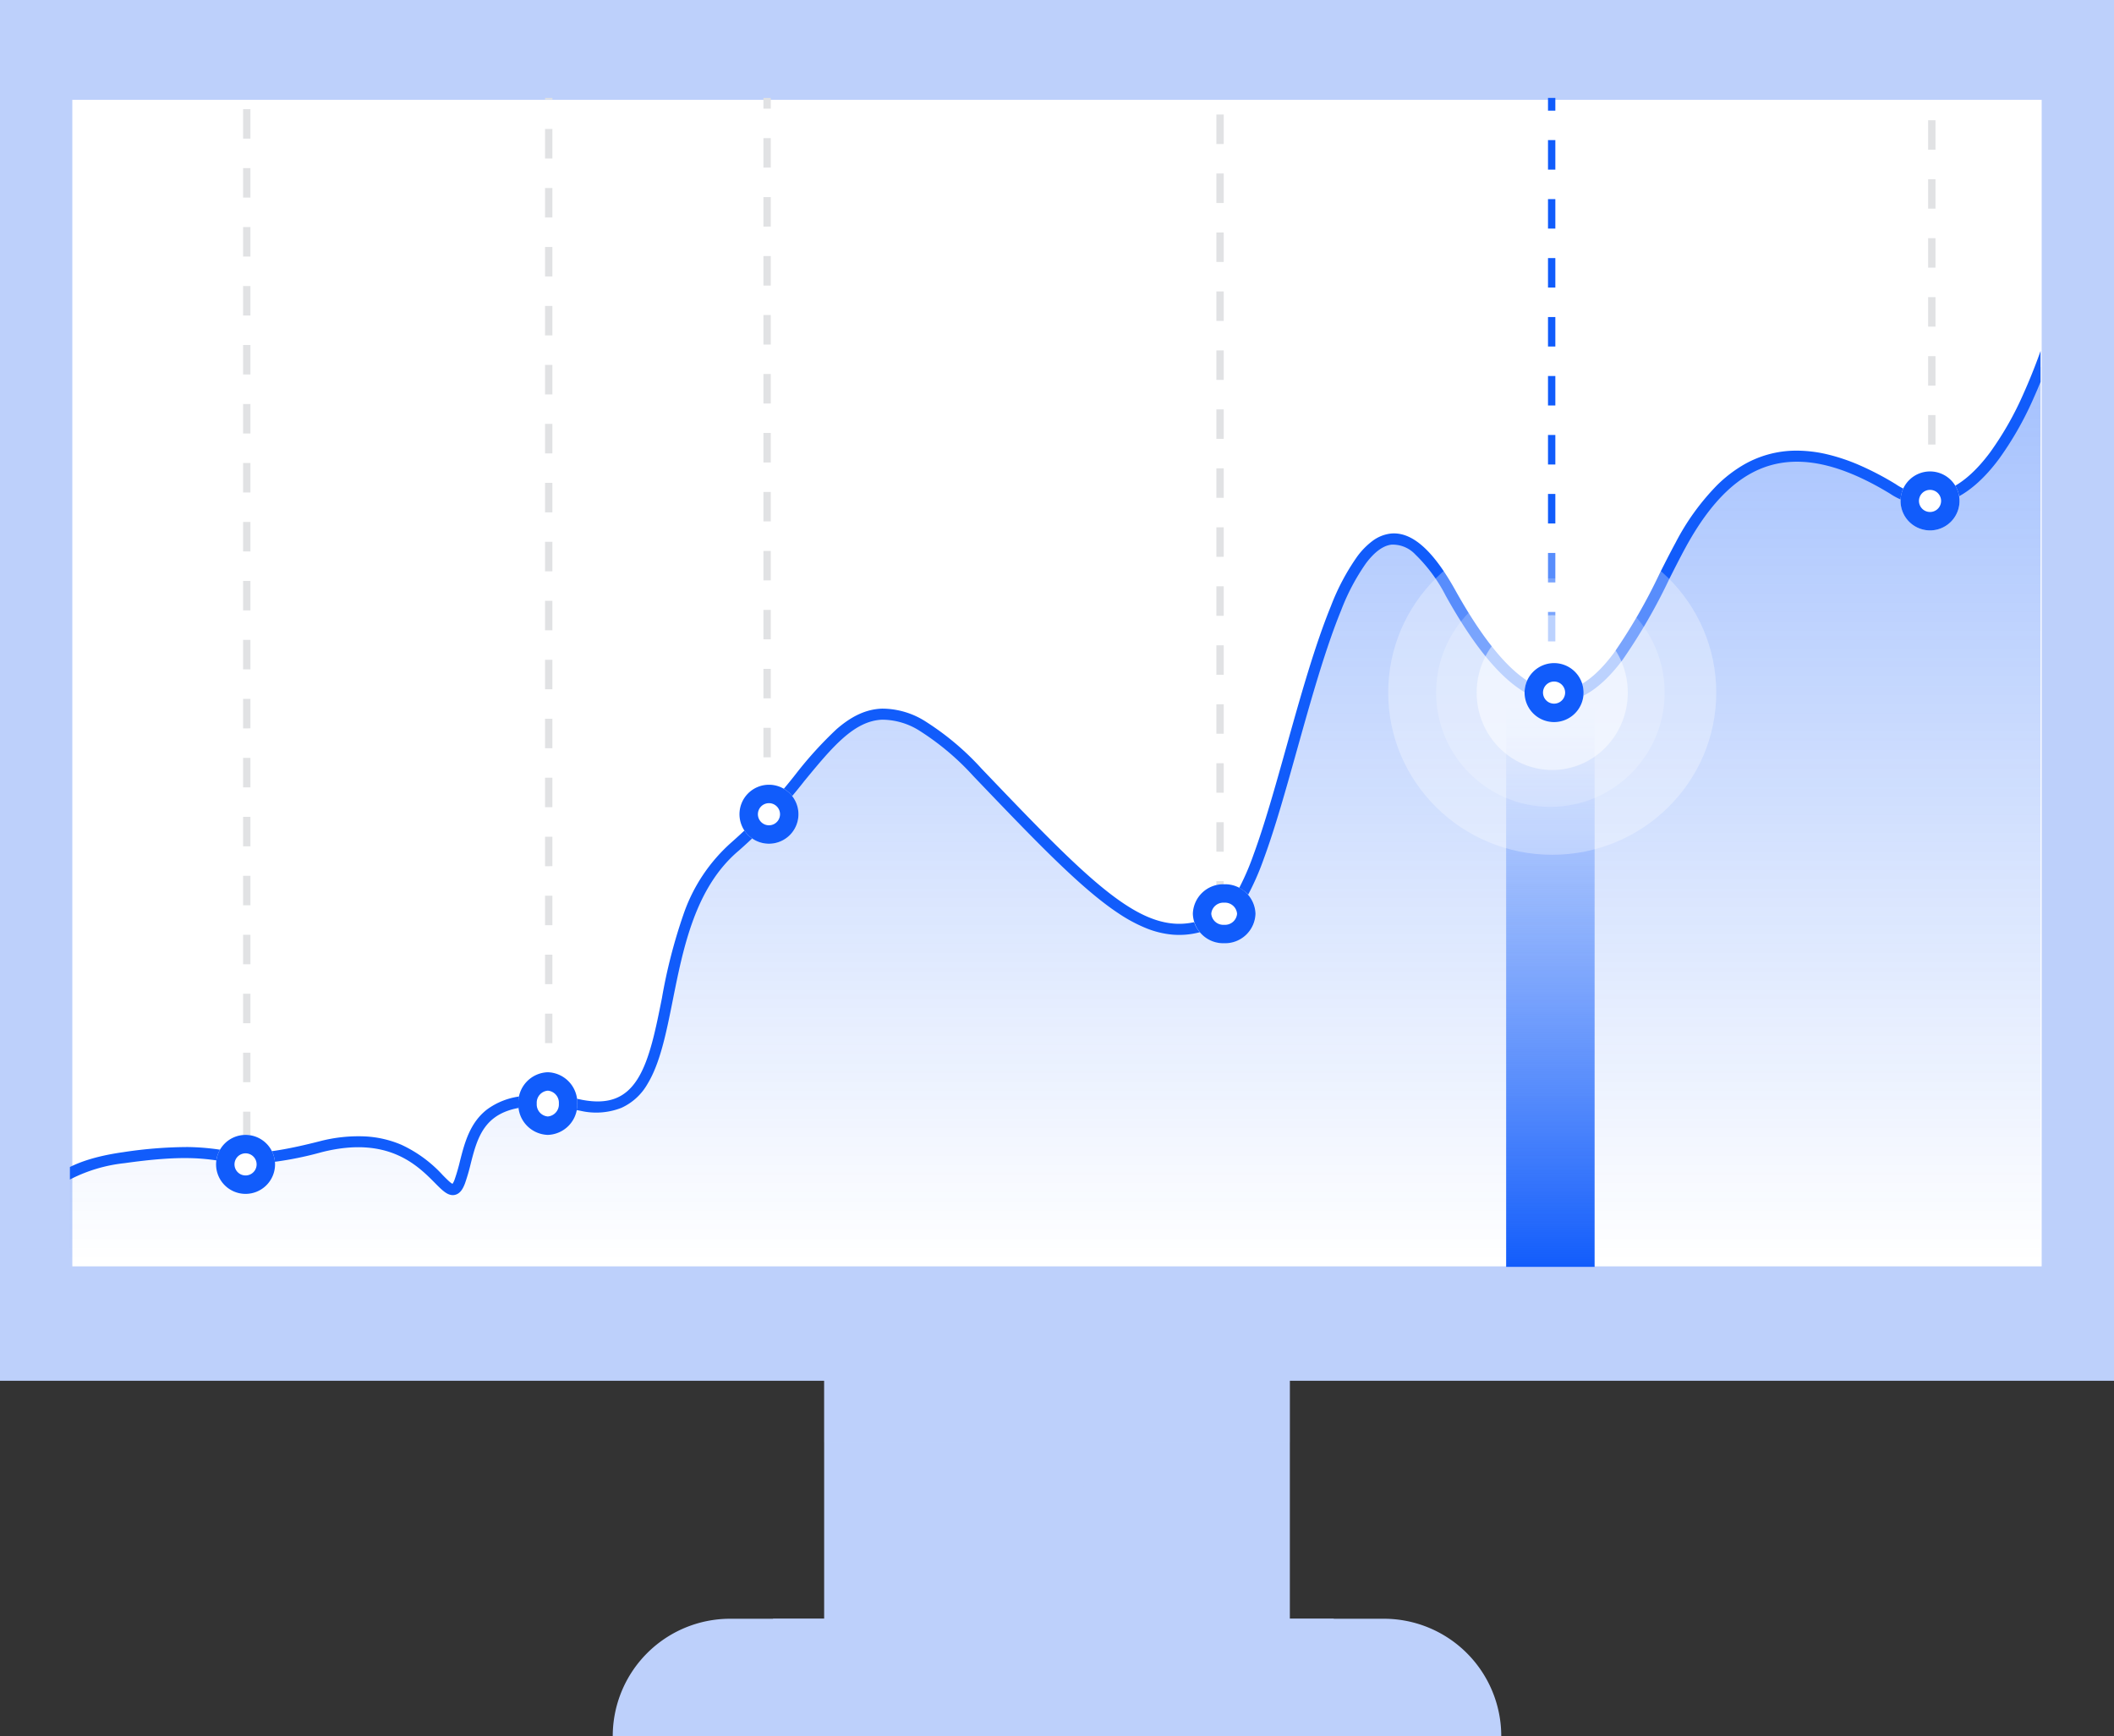
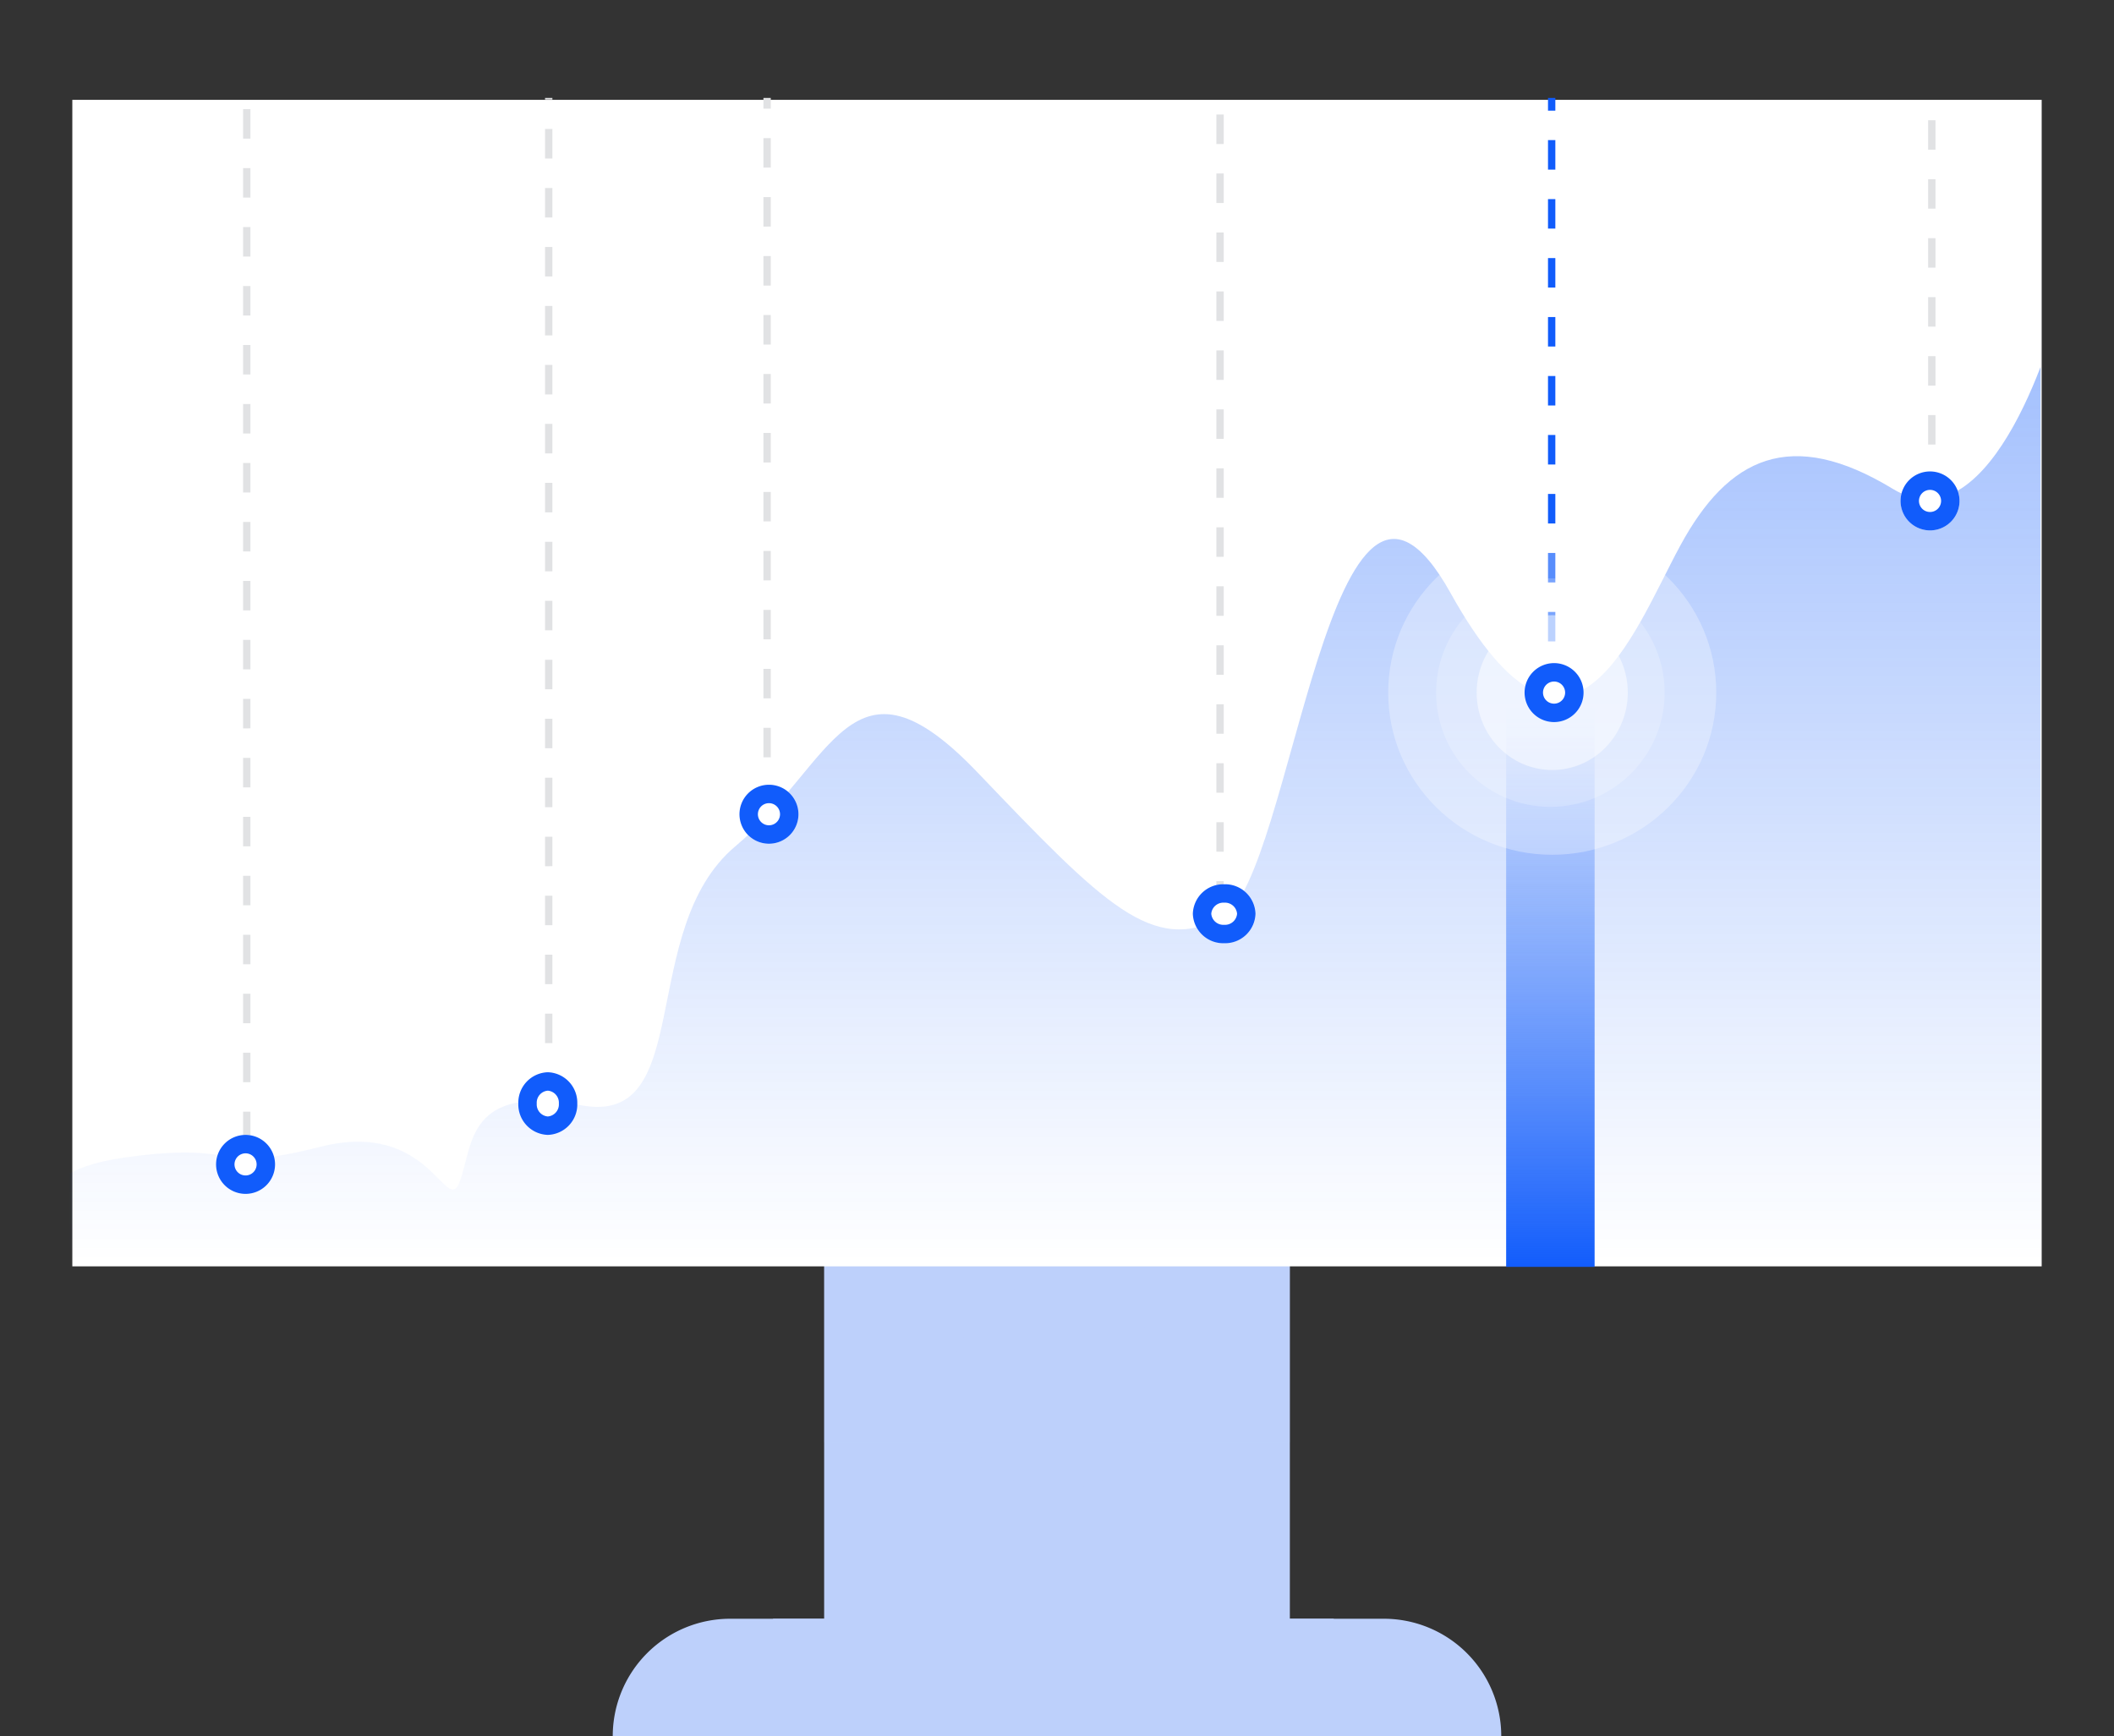
<svg xmlns="http://www.w3.org/2000/svg" width="345.422" height="283.689" viewBox="0 0 345.422 283.689">
  <rect x="0" y="0" width="345.422" height="283.689" fill="#333333" stroke="none" />
  <defs>
    <clipPath id="clip-path">
      <rect id="Rectangle_12905" data-name="Rectangle 12905" width="345.422" height="283.689" fill="none" />
    </clipPath>
    <clipPath id="clip-path-2">
      <rect id="Rectangle_12902" data-name="Rectangle 12902" width="345.423" height="283.689" fill="#bdd0fb" />
    </clipPath>
    <clipPath id="clip-path-3">
      <rect id="Rectangle_12898" data-name="Rectangle 12898" width="76.095" height="46.084" fill="#bdd0fb" />
    </clipPath>
    <clipPath id="clip-path-4">
      <rect id="Rectangle_12904" data-name="Rectangle 12904" width="321.788" height="190.604" fill="none" />
    </clipPath>
    <clipPath id="clip-path-5">
      <rect id="Rectangle_12906" data-name="Rectangle 12906" width="322" height="191" transform="translate(198 1421)" fill="#fff" stroke="#707070" stroke-width="1" />
    </clipPath>
    <linearGradient id="linear-gradient" x1="0.5" x2="0.5" y2="0.848" gradientUnits="objectBoundingBox">
      <stop offset="0" stop-color="#115cfb" />
      <stop offset="1" stop-color="#115cfb" stop-opacity="0" />
    </linearGradient>
    <linearGradient id="linear-gradient-2" x1="0.5" y1="0.046" x2="0.5" y2="1" gradientUnits="objectBoundingBox">
      <stop offset="0" stop-color="#115cfb" stop-opacity="0" />
      <stop offset="1" stop-color="#115cfb" />
    </linearGradient>
  </defs>
  <g id="Group_45034" data-name="Group 45034" transform="translate(-186.578 -1405)">
    <g id="Group_45032" data-name="Group 45032" transform="translate(-13.422 -6.762)">
      <g id="Group_45031" data-name="Group 45031" transform="translate(200 1411.762)">
        <g id="Group_45030" data-name="Group 45030" clip-path="url(#clip-path)">
          <rect id="Rectangle_12896" data-name="Rectangle 12896" width="76.095" height="81.602" transform="translate(134.664 189.571)" fill="#bdd0fb" />
          <g id="Group_45027" data-name="Group 45027">
            <g id="Group_45026" data-name="Group 45026" clip-path="url(#clip-path-2)">
              <g id="Group_45025" data-name="Group 45025" transform="translate(134.664 189.571)" opacity="0.15">
                <g id="Group_45024" data-name="Group 45024">
                  <g id="Group_45023" data-name="Group 45023" clip-path="url(#clip-path-3)">
                    <rect id="Rectangle_12897" data-name="Rectangle 12897" width="76.095" height="46.084" transform="translate(0)" fill="#bdd0fb" />
                  </g>
                </g>
              </g>
              <path id="Path_30662" data-name="Path 30662" d="M558.638,1111.469H413.456a19.188,19.188,0,0,1,19.188-19.188H539.45A19.188,19.188,0,0,1,558.638,1111.469Z" transform="translate(-313.336 -827.78)" fill="#bdd0fb" />
              <path id="Path_30663" data-name="Path 30663" d="M676.624,880.668a17.188,17.188,0,1,1-17.189-17.188,17.188,17.188,0,0,1,17.189,17.188" transform="translate(-486.724 -654.384)" fill="#bdd0fb" />
-               <rect id="Rectangle_12899" data-name="Rectangle 12899" width="345.423" height="225.616" fill="#bdd0fb" />
              <rect id="Rectangle_12900" data-name="Rectangle 12900" width="27.785" height="0.501" transform="translate(126.314 264.5)" fill="#bdd0fb" />
              <rect id="Rectangle_12901" data-name="Rectangle 12901" width="27.784" height="0.501" transform="translate(190.145 264.5)" fill="#bdd0fb" />
            </g>
          </g>
          <g id="Group_45029" data-name="Group 45029" transform="translate(11.817 16.317)">
            <g id="Group_45028" data-name="Group 45028" clip-path="url(#clip-path-4)">
              <rect id="Rectangle_12903" data-name="Rectangle 12903" width="321.788" height="190.604" transform="translate(0)" fill="#fff" />
            </g>
          </g>
        </g>
      </g>
    </g>
    <g id="Mask_Group_19" data-name="Mask Group 19" clip-path="url(#clip-path-5)">
      <g id="Group_45033" data-name="Group 45033" transform="translate(192.841 1412.169)">
        <path id="Line_446" data-name="Line 446" d="M.2,179.975H-1v-4.818H.2Zm0-9.636H-1v-4.818H.2Zm0-9.636H-1v-4.818H.2Zm0-9.636H-1v-4.818H.2Zm0-9.636H-1v-4.818H.2Zm0-9.636H-1v-4.818H.2Zm0-9.636H-1v-4.818H.2Zm0-9.636H-1V107.7H.2Zm0-9.636H-1V98.066H.2Zm0-9.636H-1V88.43H.2Zm0-9.636H-1V78.793H.2Zm0-9.636H-1V69.157H.2Zm0-9.636H-1V59.521H.2ZM.2,54.7H-1V49.884H.2Zm0-9.636H-1V40.248H.2Zm0-9.636H-1V30.612H.2Zm0-9.636H-1V20.975H.2Zm0-9.636H-1V11.339H.2Zm0-9.636H-1V1.7H.2Z" transform="translate(34.456 -0.677)" fill="#e1e2e4" />
        <path id="Line_447" data-name="Line 447" d="M.2,175.733H-1v-4.818H.2Zm0-9.636H-1v-4.818H.2Zm0-9.636H-1v-4.818H.2Zm0-9.636H-1v-4.818H.2Zm0-9.636H-1v-4.818H.2Zm0-9.636H-1v-4.818H.2Zm0-9.636H-1V113.1H.2Zm0-9.636H-1V103.46H.2Zm0-9.636H-1V93.824H.2Zm0-9.636H-1V84.187H.2Zm0-9.636H-1V74.551H.2Zm0-9.636H-1V64.915H.2ZM.2,60.1H-1V55.278H.2Zm0-9.636H-1V45.642H.2Zm0-9.636H-1V36.006H.2Zm0-9.636H-1V26.369H.2Zm0-9.636H-1V16.733H.2Zm0-9.636H-1V7.1H.2Z" transform="translate(83.796 -2.822)" fill="#e1e2e4" />
        <path id="Line_448" data-name="Line 448" d="M.2,126.213H-1V121.4H.2Zm0-9.636H-1v-4.818H.2Zm0-9.636H-1v-4.818H.2ZM.2,97.3H-1V92.486H.2Zm0-9.636H-1V82.85H.2Zm0-9.636H-1V73.214H.2ZM.2,68.4H-1V63.577H.2Zm0-9.636H-1V53.941H.2Zm0-9.636H-1V44.3H.2Zm0-9.636H-1V34.668H.2Zm0-9.636H-1V25.032H.2Zm0-9.636H-1V15.4H.2Zm0-9.636H-1V5.759H.2ZM.2.941H-1V0H.2Z" transform="translate(119.48 0)" fill="#e1e2e4" />
        <path id="Line_449" data-name="Line 449" d="M.2,142.89H-1v-4.818H.2Zm0-9.636H-1v-4.818H.2Zm0-9.636H-1V118.8H.2Zm0-9.636H-1v-4.818H.2Zm0-9.636H-1V99.527H.2Zm0-9.636H-1V89.89H.2Zm0-9.636H-1V80.254H.2Zm0-9.636H-1V70.618H.2ZM.2,65.8H-1V60.981H.2Zm0-9.636H-1V51.345H.2Zm0-9.636H-1V41.709H.2Zm0-9.636H-1V32.072H.2Zm0-9.636H-1V22.436H.2Zm0-9.636H-1V12.8H.2Zm0-9.636H-1V3.163H.2Z" transform="translate(193.49 -1.258)" fill="#e1e2e4" />
        <path id="Line_451" data-name="Line 451" d="M.2,76.986H-1V72.168H.2Zm0-9.636H-1V62.531H.2Zm0-9.636H-1V52.9H.2Zm0-9.636H-1V43.259H.2Zm0-9.636H-1V33.622H.2ZM.2,28.8H-1V23.986H.2Zm0-9.636H-1V14.35H.2Zm0-9.636H-1V4.713H.2Z" transform="translate(309.791 -1.875)" fill="#e1e2e4" />
        <path id="Line_450" data-name="Line 450" d="M.2,107.27H-1v-4.818H.2Zm0-9.636H-1V92.816H.2ZM.2,88H-1V83.18H.2Zm0-9.636H-1V73.543H.2Zm0-9.636H-1V63.907H.2Zm0-9.636H-1V54.27H.2Zm0-9.636H-1V44.634H.2Zm0-9.636H-1V35H.2Zm0-9.636H-1V25.361H.2Zm0-9.636H-1V15.725H.2Zm0-9.636H-1V6.089H.2Zm0-9.636H-1V0H.2Z" transform="translate(247.676 0)" fill="#115cfb" />
        <path id="Path_40" data-name="Path 40" d="M647.775,1193.915s-8.894-11.321,11.118-14.151,13.976,2.83,32.082-1.769,20.585,11.643,22.808,5.629,1.08-15.956,19.821-12.418,9.006-28.708,25.19-42.312,18.9-33.683,39.546-12.1,28.717,29.969,40.152,23.6,17.471-88.268,37.165-52.89,29.781,6.521,37.578-7.818,17.982-19.354,34.687-9.2,26.841-28.055,26.841-28.055v182.886H647.775Z" transform="translate(-644.905 -997.776)" opacity="0.4" fill="url(#linear-gradient)" />
-         <path id="Path_12" data-name="Path 12" d="M646.47,1194.32a11.616,11.616,0,0,1-1.474-2.653,7.928,7.928,0,0,1-.2-5.948c1.445-3.6,5.945-5.952,13.373-7a70.978,70.978,0,0,1,10.614-.84,38.6,38.6,0,0,1,5.855.537c3.428.523,6.136.936,15.518-1.447a24.953,24.953,0,0,1,7.677-.82,17.375,17.375,0,0,1,5.761,1.342,21.234,21.234,0,0,1,6.81,4.991c.437.441.814.821,1.133,1.092a2.465,2.465,0,0,0,.444.319,2.829,2.829,0,0,0,.359-.733,30.6,30.6,0,0,0,.864-2.982c.748-2.932,1.6-6.255,4.418-8.436a11.575,11.575,0,0,1,5.868-2.188,32.272,32.272,0,0,1,9.686.614c4.329.817,7.15-.285,9.147-3.574,1.9-3.123,2.86-7.947,3.881-13.055a87.166,87.166,0,0,1,3.495-13.6,27.664,27.664,0,0,1,7.917-11.889A82.51,82.51,0,0,0,768.1,1116.9a62.539,62.539,0,0,1,6.64-7.3c2.53-2.2,4.885-3.262,7.413-3.356a13.219,13.219,0,0,1,7.253,2.179,44.407,44.407,0,0,1,8.99,7.59c10.1,10.56,17.4,18.19,23.377,22.153,5.83,3.868,10.374,4.24,15.683,1.283a8.186,8.186,0,0,0,2.654-3.122,41.5,41.5,0,0,0,2.752-6.2c1.824-4.955,3.565-11.172,5.408-17.754,2.259-8.067,4.6-16.408,7.237-22.863a36.913,36.913,0,0,1,4.294-8.106,12.186,12.186,0,0,1,2.5-2.555,6.166,6.166,0,0,1,2.9-1.2c3.47-.41,6.955,2.62,10.651,9.26,3.277,5.886,6.449,10.25,9.429,12.97,2.533,2.312,4.982,3.483,7.282,3.483h.133c3.011-.06,5.973-2.092,9.055-6.212a91.715,91.715,0,0,0,7.487-13.01c.908-1.8,1.766-3.49,2.608-5.04a38.96,38.96,0,0,1,6.8-9.4,21.877,21.877,0,0,1,3.981-3.112,17.17,17.17,0,0,1,8.993-2.5h.025a21.873,21.873,0,0,1,4.924.593,31.547,31.547,0,0,1,5.378,1.812,48.761,48.761,0,0,1,5.854,3.069,8.843,8.843,0,0,0,8.326.946c2.4-.964,4.786-3.031,7.1-6.143a52.3,52.3,0,0,0,5.464-9.613,92.784,92.784,0,0,0,4.607-12.7l1.746.463a94.841,94.841,0,0,1-4.707,12.984,54.069,54.069,0,0,1-5.661,9.948c-2.517,3.383-5.167,5.651-7.876,6.741a10.671,10.671,0,0,1-9.94-1.078c-7.582-4.609-13.9-6.141-19.315-4.681-5.32,1.434-9.935,5.862-14.11,13.539-.83,1.526-1.682,3.21-2.584,4.992a92.957,92.957,0,0,1-7.652,13.277c-3.438,4.6-6.862,6.865-10.466,6.937l-.175,0c-5.792,0-11.775-5.689-18.284-17.381a25.743,25.743,0,0,0-5-6.772,5.046,5.046,0,0,0-3.866-1.573c-1.365.161-2.766,1.187-4.165,3.049a35.224,35.224,0,0,0-4.066,7.7c-2.6,6.359-4.924,14.649-7.17,22.666-1.853,6.617-3.6,12.867-5.452,17.89a43.242,43.242,0,0,1-2.88,6.473,9.687,9.687,0,0,1-3.342,3.8,17.842,17.842,0,0,1-4.383,1.787,13.059,13.059,0,0,1-4.328.358,14.952,14.952,0,0,1-4.351-1.074,25.04,25.04,0,0,1-4.5-2.426c-6.142-4.074-13.5-11.765-23.684-22.409a42.7,42.7,0,0,0-8.607-7.286,11.507,11.507,0,0,0-6.263-1.927c-4.63.172-8.2,4.508-12.725,10a83.981,83.981,0,0,1-10.716,11.386c-7.108,5.974-9.071,15.794-10.8,24.458-1.053,5.268-2.048,10.244-4.109,13.639a9.361,9.361,0,0,1-4.279,3.94,11.314,11.314,0,0,1-6.748.472c-6.773-1.279-11.39-.877-14.114,1.229-2.33,1.8-3.063,4.674-3.772,7.453a31.811,31.811,0,0,1-.92,3.162c-.29.784-.74,1.709-1.662,1.909-1.092.237-2-.677-3.252-1.942-2.884-2.91-7.711-7.78-18.519-5.034a56.3,56.3,0,0,1-10.388,1.869,25.578,25.578,0,0,1-5.847-.387c-3.107-.474-6.629-1.011-15.943.306a25.239,25.239,0,0,0-8.705,2.552,7,7,0,0,0-3.245,3.335c-1.317,3.276,1.389,6.777,1.416,6.812Z" transform="translate(-644.31 -997.623)" fill="#115cfb" />
        <rect id="Rectangle_116" data-name="Rectangle 116" width="14.455" height="96.761" transform="translate(239.838 103.591)" fill="url(#linear-gradient-2)" />
        <g id="Group_211" data-name="Group 211" transform="translate(29.043 69.864)">
          <ellipse id="Ellipse_910" data-name="Ellipse 910" cx="26.801" cy="26.5" rx="26.801" ry="26.5" transform="translate(191.523 9.636)" fill="#fff" opacity="0.3" />
          <circle id="Ellipse_909" data-name="Ellipse 909" cx="18.67" cy="18.67" r="18.67" transform="translate(199.352 17.466)" fill="#fff" opacity="0.2" />
          <ellipse id="Ellipse_9" data-name="Ellipse 9" cx="12.347" cy="12.648" rx="12.347" ry="12.648" transform="translate(205.977 23.489)" fill="#fff" opacity="0.5" />
          <circle id="Ellipse_8" data-name="Ellipse 8" cx="4.818" cy="4.818" r="4.818" transform="translate(213.807 31.318)" fill="#fff" />
          <path id="Ellipse_8_-_Outline" data-name="Ellipse 8 - Outline" d="M4.818,3.011A1.807,1.807,0,1,0,6.625,4.818,1.809,1.809,0,0,0,4.818,3.011M4.818,0A4.818,4.818,0,1,1,0,4.818,4.818,4.818,0,0,1,4.818,0Z" transform="translate(213.807 31.318)" fill="#115cfb" />
          <circle id="Ellipse_911" data-name="Ellipse 911" cx="4.818" cy="4.818" r="4.818" transform="translate(85.523 51.193)" fill="#fff" />
          <path id="Ellipse_911_-_Outline" data-name="Ellipse 911 - Outline" d="M4.818,3.011A1.807,1.807,0,1,0,6.625,4.818,1.809,1.809,0,0,0,4.818,3.011M4.818,0A4.818,4.818,0,1,1,0,4.818,4.818,4.818,0,0,1,4.818,0Z" transform="translate(85.523 51.193)" fill="#115cfb" />
          <ellipse id="Ellipse_915" data-name="Ellipse 915" cx="5.119" cy="4.818" rx="5.119" ry="4.818" transform="translate(159.602 67.454)" fill="#fff" />
          <path id="Ellipse_915_-_Outline" data-name="Ellipse 915 - Outline" d="M5.119,3.011A1.977,1.977,0,0,0,3.011,4.818,1.977,1.977,0,0,0,5.119,6.625,1.977,1.977,0,0,0,7.227,4.818,1.977,1.977,0,0,0,5.119,3.011M5.119,0a4.976,4.976,0,0,1,5.119,4.818A4.976,4.976,0,0,1,5.119,9.636,4.976,4.976,0,0,1,0,4.818,4.976,4.976,0,0,1,5.119,0Z" transform="translate(159.602 67.454)" fill="#115cfb" />
          <ellipse id="Ellipse_912" data-name="Ellipse 912" cx="4.818" cy="5.119" rx="4.818" ry="5.119" transform="translate(49.386 98.17)" fill="#fff" />
          <path id="Ellipse_912_-_Outline" data-name="Ellipse 912 - Outline" d="M4.818,3.011A1.977,1.977,0,0,0,3.011,5.119,1.977,1.977,0,0,0,4.818,7.227,1.977,1.977,0,0,0,6.625,5.119,1.977,1.977,0,0,0,4.818,3.011M4.818,0A4.976,4.976,0,0,1,9.636,5.119a4.976,4.976,0,0,1-4.818,5.119A4.976,4.976,0,0,1,0,5.119,4.976,4.976,0,0,1,4.818,0Z" transform="translate(49.386 98.17)" fill="#115cfb" />
          <circle id="Ellipse_913" data-name="Ellipse 913" cx="4.818" cy="4.818" r="4.818" transform="translate(0 108.409)" fill="#fff" />
          <path id="Ellipse_913_-_Outline" data-name="Ellipse 913 - Outline" d="M4.818,3.011A1.807,1.807,0,1,0,6.625,4.818,1.809,1.809,0,0,0,4.818,3.011M4.818,0A4.818,4.818,0,1,1,0,4.818,4.818,4.818,0,0,1,4.818,0Z" transform="translate(0 108.409)" fill="#115cfb" />
          <circle id="Ellipse_914" data-name="Ellipse 914" cx="4.818" cy="4.818" r="4.818" transform="translate(275.238 0)" fill="#fff" />
          <path id="Ellipse_914_-_Outline" data-name="Ellipse 914 - Outline" d="M4.818,3.011A1.807,1.807,0,1,0,6.625,4.818,1.809,1.809,0,0,0,4.818,3.011M4.818,0A4.818,4.818,0,1,1,0,4.818,4.818,4.818,0,0,1,4.818,0Z" transform="translate(275.238 0)" fill="#115cfb" />
        </g>
      </g>
    </g>
  </g>
</svg>